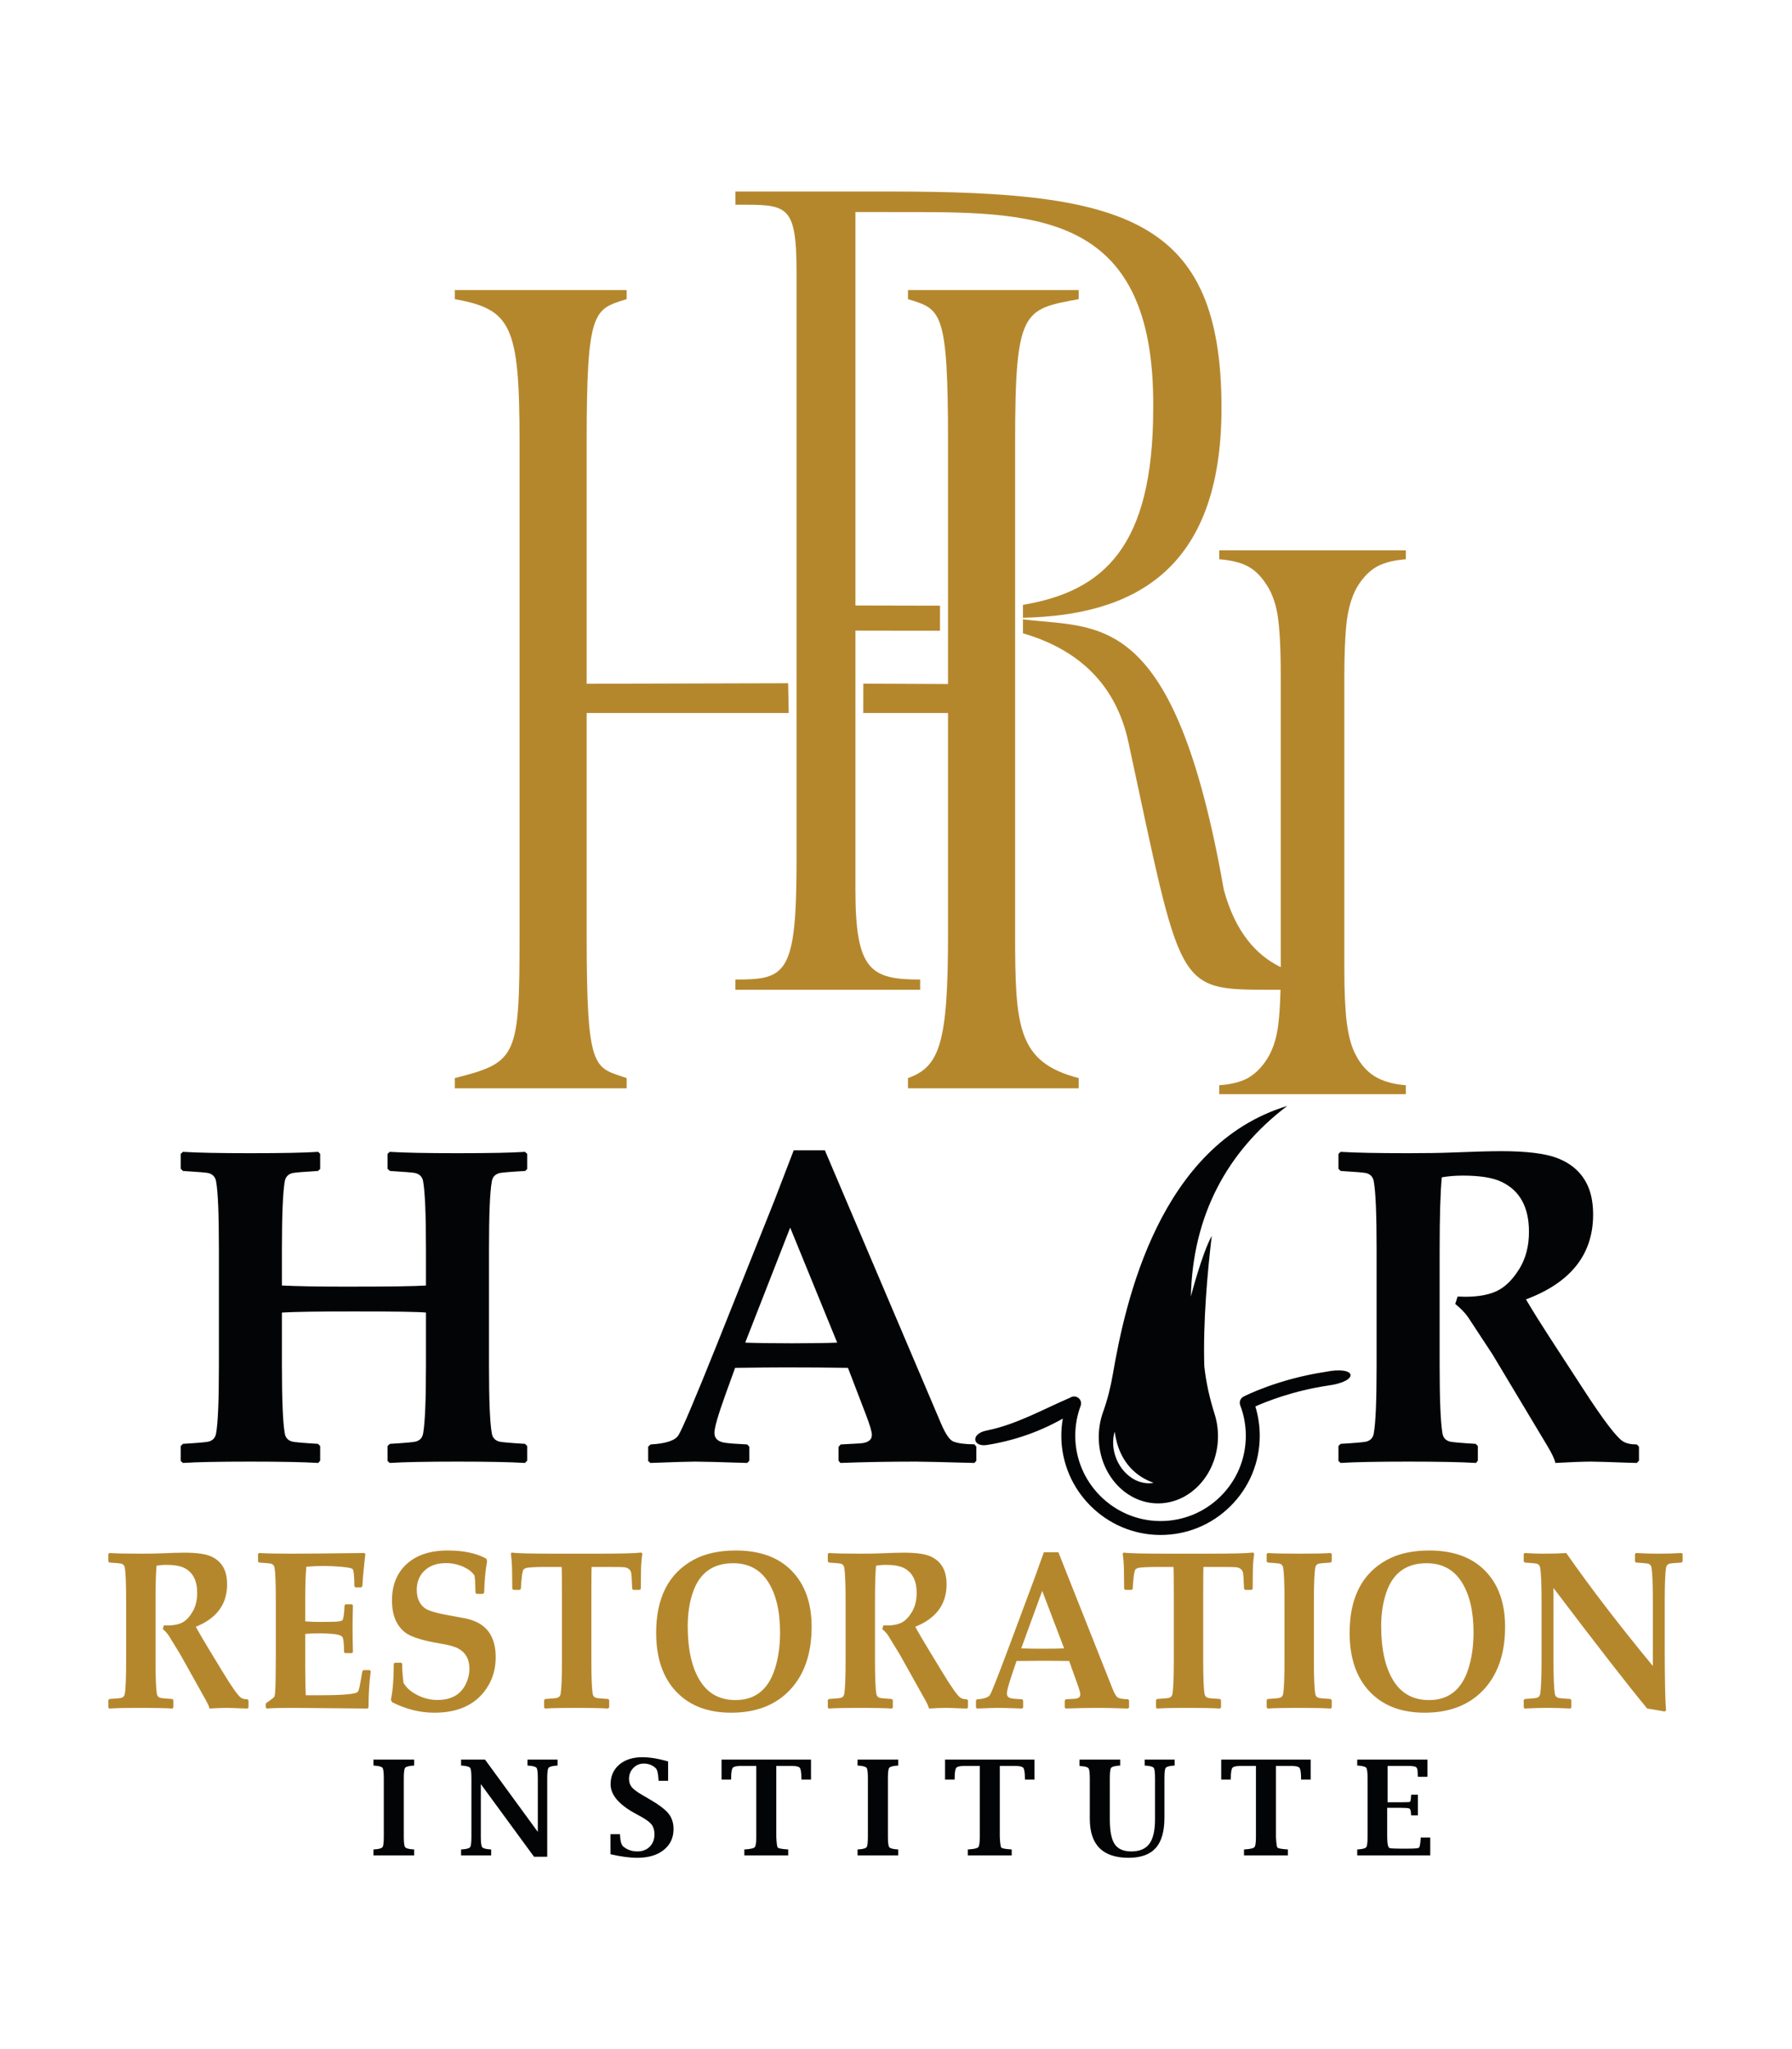
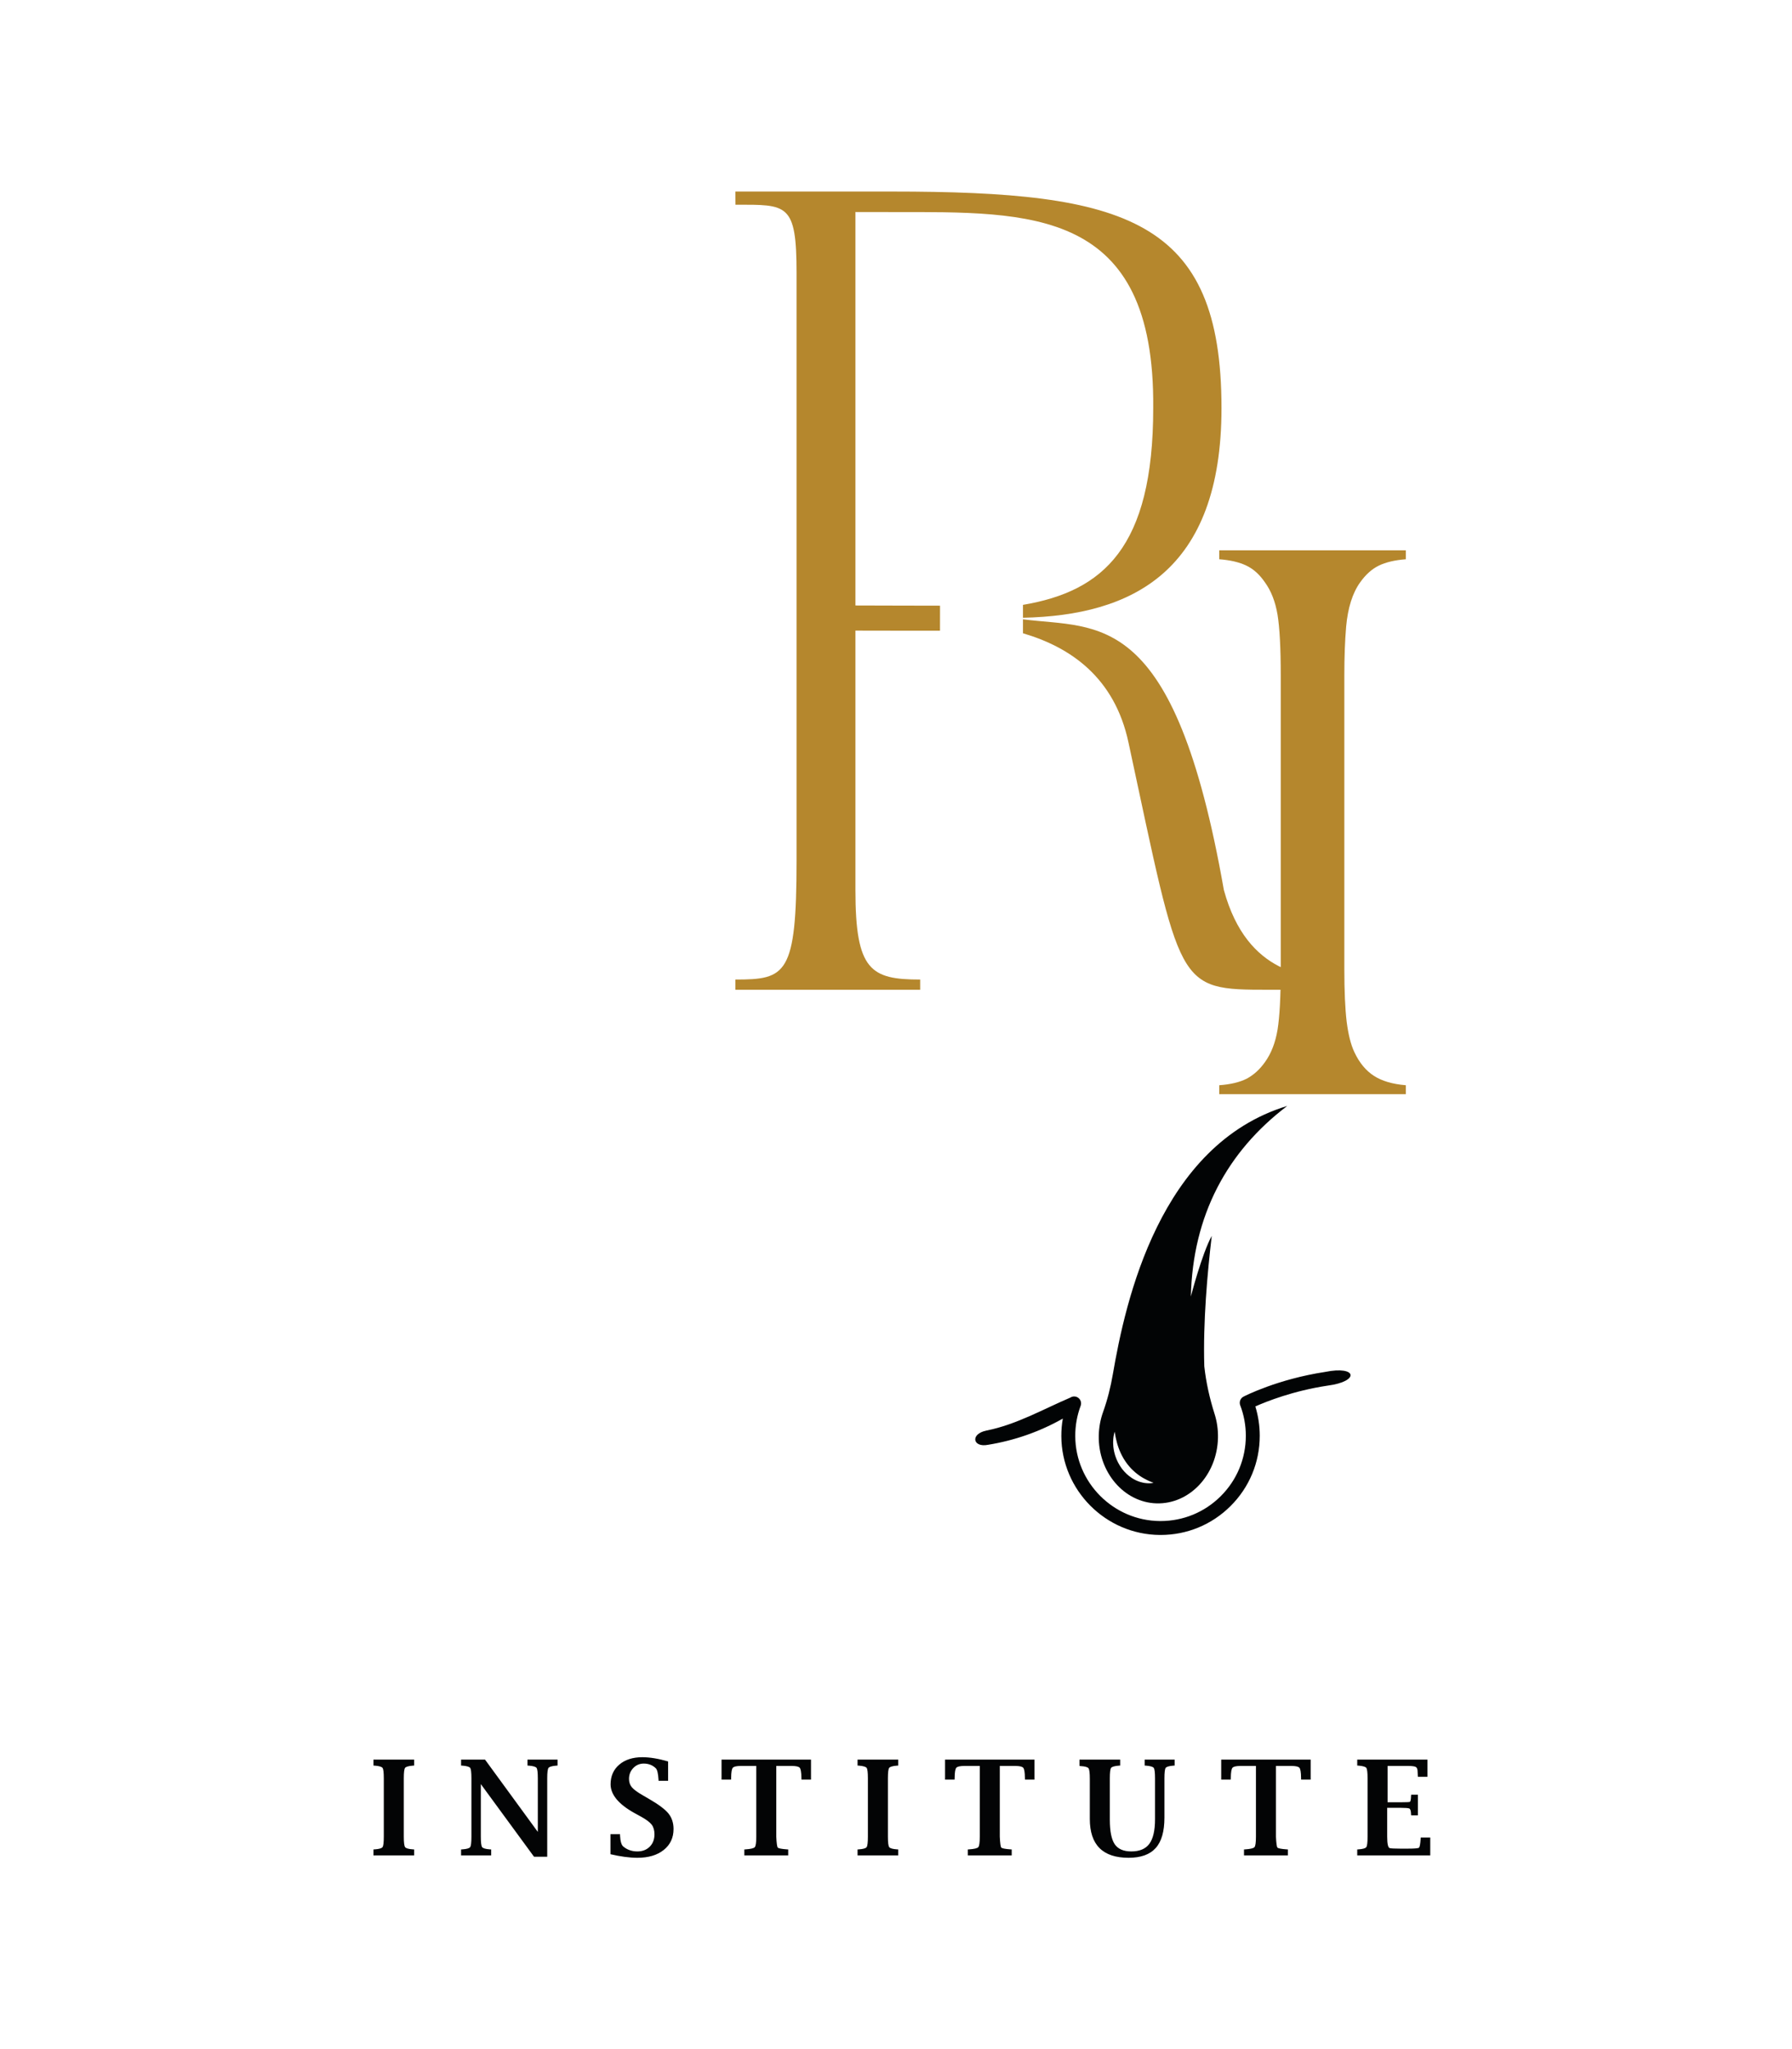
<svg xmlns="http://www.w3.org/2000/svg" xmlns:ns1="http://www.serif.com/" width="100%" height="100%" viewBox="0 0 612 700" version="1.1" xml:space="preserve" style="fill-rule:evenodd;clip-rule:evenodd;stroke-linejoin:round;stroke-miterlimit:2;">
  <g transform="matrix(1,0,0,1,0,-46.571)">
    <g id="Layer-1" ns1:id="Layer 1">
      <g>
        <g transform="matrix(1,0,0,1,559.74,440.266)">
-           <path d="M0,105.243L-0.742,106.011C-1.1,106.011 -2.047,105.985 -3.583,105.934C-10.442,105.678 -14.716,105.55 -16.405,105.55C-18.965,105.55 -23.009,105.704 -28.563,106.011C-28.768,104.808 -29.714,102.811 -31.404,99.996L-50.01,68.95L-58.328,56.282C-59.378,54.746 -60.862,53.21 -62.756,51.7L-61.937,49.166C-60.786,49.218 -59.941,49.243 -59.378,49.243C-54.49,49.243 -50.625,48.45 -47.835,46.914C-45.276,45.507 -42.921,43.075 -40.771,39.568C-38.647,36.062 -37.572,31.89 -37.572,27.053C-37.572,18.607 -40.72,12.9 -47.016,9.956C-50.01,8.549 -54.387,7.858 -60.12,7.858C-62.628,7.858 -65.034,8.037 -67.338,8.446C-67.824,13.335 -68.08,21.704 -68.08,33.503L-68.08,72.713C-68.08,84.614 -67.747,92.343 -67.107,95.952C-66.851,97.411 -66.007,98.332 -64.548,98.717C-63.806,98.921 -60.888,99.177 -55.769,99.484L-55.027,100.227L-55.027,105.243L-55.693,106.011C-60.709,105.704 -68.413,105.55 -78.804,105.55C-89.553,105.55 -97.257,105.704 -101.89,106.011L-102.632,105.32L-102.632,100.227L-101.89,99.484C-96.796,99.177 -93.879,98.921 -93.111,98.717C-91.677,98.332 -90.833,97.411 -90.577,95.952C-89.912,92.343 -89.605,84.614 -89.605,72.713L-89.605,33.042C-89.605,21.141 -89.912,13.386 -90.577,9.803C-90.833,8.344 -91.677,7.422 -93.111,7.013C-93.879,6.834 -96.796,6.578 -101.89,6.271L-102.632,5.529L-102.632,0.435L-101.89,-0.256C-97.001,0.052 -89.297,0.205 -78.804,0.205C-72.712,0.205 -67.747,0.128 -63.959,-0.025C-56.409,-0.333 -50.753,-0.486 -47.016,-0.486C-38.365,-0.486 -32.018,0.308 -27.974,1.843C-22.523,3.942 -18.862,7.499 -17.02,12.49C-16.124,14.947 -15.663,17.839 -15.663,21.192C-15.663,34.782 -23.316,44.431 -38.596,50.139C-36.113,54.336 -33.451,58.585 -30.661,62.885L-19.118,80.647C-12.311,91.141 -7.781,97.13 -5.554,98.588C-4.402,99.331 -2.79,99.689 -0.742,99.689L0,100.457L0,105.243ZM-273.83,64.907L-289.878,25.62L-305.234,64.907C-301.139,65.06 -295.815,65.137 -289.263,65.137C-282.916,65.137 -277.772,65.06 -273.83,64.907M-226.302,105.243L-226.967,106.011C-238.075,105.704 -244.755,105.55 -247.059,105.55C-256.247,105.55 -264.795,105.704 -272.704,106.011L-273.37,105.243L-273.37,100.534L-272.627,99.689L-266.101,99.331C-263.362,99.177 -261.98,98.205 -261.98,96.413C-261.98,95.364 -262.671,93.009 -264.079,89.349L-270.145,73.532C-277.055,73.429 -284.093,73.378 -291.311,73.378C-295.201,73.378 -300.985,73.429 -308.689,73.532L-311.991,82.669C-314.499,89.631 -315.753,93.982 -315.753,95.722C-315.753,97.616 -314.576,98.742 -312.221,99.1C-310.916,99.305 -308.382,99.51 -304.568,99.689L-303.826,100.457L-303.826,105.243L-304.568,106.011C-313.808,105.704 -319.771,105.55 -322.407,105.55C-324.455,105.55 -329.548,105.704 -337.636,106.011L-338.378,105.32L-338.378,100.457L-337.559,99.689C-332.415,99.407 -329.241,98.384 -328.089,96.618C-326.912,94.877 -322.484,84.461 -314.832,65.367L-295.278,16.406C-293.819,12.593 -291.618,6.885 -288.675,-0.768L-278.027,-0.768L-238.28,92.727C-236.744,96.285 -235.337,98.281 -234.083,98.717C-232.445,99.331 -230.064,99.638 -226.967,99.638L-226.302,100.457L-226.302,105.243ZM-379.687,105.243L-380.455,106.011C-385.394,105.704 -393.098,105.55 -403.54,105.55C-414.239,105.55 -421.943,105.704 -426.626,106.011L-427.394,105.32L-427.394,100.227L-426.575,99.484C-421.456,99.177 -418.539,98.921 -417.796,98.717C-416.337,98.332 -415.493,97.411 -415.237,95.952C-414.597,92.343 -414.264,84.614 -414.264,72.713L-414.264,54.643C-416.824,54.387 -424.911,54.26 -438.553,54.26C-451.145,54.26 -459.463,54.387 -463.456,54.643L-463.456,72.713C-463.456,84.614 -463.123,92.343 -462.483,95.952C-462.227,97.411 -461.383,98.332 -459.924,98.717C-459.182,98.921 -456.264,99.177 -451.145,99.484L-450.403,100.227L-450.403,105.243L-451.069,106.011C-456.085,105.704 -463.789,105.55 -474.18,105.55C-484.929,105.55 -492.633,105.704 -497.266,106.011L-498.008,105.32L-498.008,100.227L-497.266,99.484C-492.172,99.177 -489.255,98.921 -488.487,98.717C-487.054,98.332 -486.209,97.411 -485.953,95.952C-485.288,92.343 -484.981,84.614 -484.981,72.713L-484.981,33.042C-484.981,21.141 -485.288,13.386 -485.953,9.803C-486.209,8.344 -487.054,7.422 -488.487,7.013C-489.255,6.834 -492.172,6.578 -497.266,6.271L-498.008,5.529L-498.008,0.435L-497.266,-0.256C-492.48,0.052 -484.776,0.205 -474.18,0.205C-463.328,0.205 -455.624,0.052 -451.069,-0.256L-450.403,0.435L-450.403,5.605L-451.145,6.271C-456.264,6.578 -459.182,6.834 -459.924,7.013C-461.383,7.422 -462.227,8.344 -462.483,9.803C-463.123,13.386 -463.456,21.141 -463.456,33.042L-463.456,45.404C-458.158,45.66 -450.864,45.788 -441.548,45.788C-426.959,45.788 -417.873,45.66 -414.264,45.404L-414.264,33.042C-414.264,21.141 -414.597,13.386 -415.237,9.803C-415.493,8.344 -416.337,7.422 -417.796,7.013C-418.539,6.834 -421.456,6.578 -426.575,6.271L-427.394,5.529L-427.394,0.435L-426.626,-0.256C-421.789,0.052 -414.085,0.205 -403.54,0.205C-392.638,0.205 -384.934,0.052 -380.455,-0.256L-379.687,0.435L-379.687,5.605L-380.378,6.271C-385.574,6.578 -388.517,6.834 -389.208,7.013C-390.667,7.422 -391.511,8.344 -391.767,9.803C-392.433,13.386 -392.74,21.141 -392.74,33.042L-392.74,72.713C-392.74,84.614 -392.433,92.343 -391.767,95.952C-391.511,97.411 -390.667,98.332 -389.208,98.717C-388.465,98.921 -385.548,99.177 -380.455,99.484L-379.687,100.227L-379.687,105.243Z" style="fill:rgb(2,4,5);fill-rule:nonzero;" />
-         </g>
+           </g>
        <g transform="matrix(1,0,0,1,488.458,647.603)">
          <path d="M0,32.723L-24.939,32.723L-24.939,30.686L-24.516,30.664C-23.03,30.558 -22.14,30.309 -21.846,29.902C-21.552,29.502 -21.408,28.31 -21.408,26.341L-21.408,6.381C-21.408,4.413 -21.552,3.228 -21.838,2.829C-22.125,2.436 -23.023,2.18 -24.516,2.059L-24.939,2.036L-24.939,-0L-0.951,-0L-0.951,5.883L-4.209,5.883L-4.255,5.461C-4.3,4.707 -4.323,4.262 -4.323,4.126C-4.323,3.296 -4.519,2.768 -4.911,2.527C-5.303,2.293 -6.186,2.172 -7.559,2.172L-14.574,2.172L-14.574,14.574L-10.003,14.574C-8.253,14.574 -7.249,14.528 -6.993,14.445C-6.736,14.355 -6.593,13.676 -6.563,12.409L-6.518,11.994L-4.209,11.994L-4.209,19.054L-6.518,19.054L-6.563,18.655C-6.593,17.493 -6.797,16.844 -7.181,16.693C-7.566,16.55 -8.509,16.475 -10.003,16.475L-14.71,16.475L-14.71,26.311C-14.71,28.77 -14.423,30.075 -13.842,30.234C-13.412,30.354 -12.235,30.415 -10.312,30.415L-7.559,30.415C-5.363,30.415 -4.134,30.309 -3.862,30.098C-3.591,29.887 -3.395,28.861 -3.281,27.028L-3.259,26.613L0,26.613L0,32.723ZM-59.533,2.172L-64.828,2.172C-66.209,2.172 -67.099,2.361 -67.499,2.738C-67.891,3.115 -68.094,4.277 -68.11,6.215L-68.132,6.834L-71.391,6.834L-71.391,-0L-40.84,-0L-40.84,6.834L-44.099,6.834L-44.122,6.215C-44.137,4.277 -44.34,3.115 -44.733,2.738C-45.132,2.361 -46.015,2.172 -47.403,2.172L-52.698,2.172L-52.698,26.326C-52.593,28.529 -52.427,29.766 -52.193,30.045C-51.959,30.324 -50.903,30.528 -49.017,30.664L-48.625,30.686L-48.625,32.723L-63.606,32.723L-63.606,30.686L-63.206,30.664C-61.419,30.543 -60.355,30.294 -60.031,29.902C-59.699,29.517 -59.533,28.325 -59.533,26.341L-59.533,2.172ZM-119.797,-0L-105.902,-0L-105.902,2.036L-106.302,2.059C-107.811,2.18 -108.708,2.436 -109.003,2.829C-109.289,3.228 -109.433,4.413 -109.433,6.381L-109.433,20.54C-109.433,24.463 -108.875,27.246 -107.766,28.898C-106.649,30.543 -104.763,31.365 -102.1,31.365C-99.272,31.365 -97.212,30.498 -95.93,28.755C-94.64,27.013 -93.999,24.214 -93.999,20.359L-93.999,6.381C-93.999,4.413 -94.142,3.228 -94.429,2.829C-94.715,2.436 -95.613,2.18 -97.129,2.059L-97.529,2.036L-97.529,-0L-87.3,-0L-87.3,2.036L-87.7,2.059C-89.194,2.18 -90.084,2.436 -90.363,2.829C-90.642,3.228 -90.785,4.413 -90.785,6.381L-90.785,19.831C-90.785,24.531 -91.773,27.986 -93.757,30.196C-95.741,32.421 -98.834,33.538 -103.028,33.538C-111.854,33.538 -116.267,29.117 -116.267,20.276L-116.267,6.562C-116.267,4.578 -116.41,3.387 -116.704,2.972C-116.999,2.557 -117.889,2.308 -119.375,2.217L-119.797,2.172L-119.797,-0ZM-153.848,2.172L-159.144,2.172C-160.524,2.172 -161.414,2.361 -161.814,2.738C-162.206,3.115 -162.41,4.277 -162.425,6.215L-162.448,6.834L-165.707,6.834L-165.707,-0L-135.156,-0L-135.156,6.834L-138.414,6.834L-138.437,6.215C-138.452,4.277 -138.656,3.115 -139.048,2.738C-139.448,2.361 -140.331,2.172 -141.718,2.172L-147.014,2.172L-147.014,26.326C-146.908,28.529 -146.742,29.766 -146.508,30.045C-146.275,30.324 -145.219,30.528 -143.333,30.664L-142.94,30.686L-142.94,32.723L-157.922,32.723L-157.922,30.686L-157.522,30.664C-155.734,30.543 -154.67,30.294 -154.346,29.902C-154.014,29.517 -153.848,28.325 -153.848,26.341L-153.848,2.172ZM-181.691,32.723L-195.586,32.723L-195.586,30.686L-195.164,30.664C-193.677,30.558 -192.787,30.309 -192.493,29.902C-192.199,29.502 -192.056,28.31 -192.056,26.341L-192.056,6.381C-192.056,4.413 -192.199,3.228 -192.486,2.829C-192.772,2.436 -193.67,2.18 -195.164,2.059L-195.586,2.036L-195.586,-0L-181.691,-0L-181.691,2.036L-182.091,2.059C-183.599,2.18 -184.505,2.436 -184.791,2.829C-185.078,3.228 -185.221,4.413 -185.221,6.381L-185.221,26.341C-185.221,28.31 -185.071,29.502 -184.776,29.902C-184.482,30.309 -183.592,30.558 -182.091,30.664L-181.691,30.686L-181.691,32.723ZM-230.18,2.172L-235.476,2.172C-236.856,2.172 -237.746,2.361 -238.146,2.738C-238.538,3.115 -238.742,4.277 -238.757,6.215L-238.78,6.834L-242.039,6.834L-242.039,-0L-211.487,-0L-211.487,6.834L-214.746,6.834L-214.769,6.215C-214.784,4.277 -214.988,3.115 -215.38,2.738C-215.78,2.361 -216.662,2.172 -218.05,2.172L-223.346,2.172L-223.346,26.326C-223.24,28.529 -223.074,29.766 -222.84,30.045C-222.606,30.324 -221.551,30.528 -219.665,30.664L-219.272,30.686L-219.272,32.723L-234.254,32.723L-234.254,30.686L-233.854,30.664C-232.066,30.543 -231.002,30.294 -230.678,29.902C-230.346,29.517 -230.18,28.325 -230.18,26.341L-230.18,2.172ZM-279.974,32.316L-279.974,25.481L-276.716,25.481L-276.693,26.017C-276.587,27.956 -276.218,29.193 -275.569,29.721C-274.226,30.814 -272.642,31.365 -270.802,31.365C-269.059,31.365 -267.656,30.83 -266.57,29.751C-265.491,28.68 -264.948,27.269 -264.948,25.527C-264.948,24.161 -265.265,23.052 -265.898,22.215C-266.532,21.393 -267.746,20.473 -269.557,19.477L-271.744,18.277C-277.198,15.26 -279.929,11.971 -279.929,8.426C-279.929,5.642 -278.941,3.402 -276.964,1.712C-274.988,0.03 -272.363,-0.815 -269.089,-0.815C-266.524,-0.815 -263.59,-0.332 -260.286,0.633L-260.286,7.241L-263.545,7.241L-263.567,6.842C-263.688,4.767 -263.99,3.485 -264.473,2.979C-265.574,1.9 -266.947,1.357 -268.599,1.357C-270.009,1.357 -271.201,1.863 -272.174,2.874C-273.148,3.884 -273.638,5.122 -273.638,6.593C-273.638,7.717 -273.321,8.659 -272.68,9.436C-272.039,10.206 -270.817,11.111 -269.021,12.145L-266.819,13.427C-263.598,15.283 -261.387,16.935 -260.196,18.375C-259.019,19.831 -258.43,21.611 -258.43,23.701C-258.43,26.696 -259.547,29.08 -261.78,30.86C-264.012,32.648 -267.007,33.538 -270.779,33.538C-273.449,33.538 -276.512,33.13 -279.974,32.316M-306.082,33.176L-324.247,8.365L-324.247,26.341C-324.247,28.31 -324.096,29.502 -323.802,29.902C-323.507,30.309 -322.617,30.558 -321.116,30.664L-320.716,30.686L-320.716,32.723L-330.991,32.723L-330.991,30.686L-330.568,30.664C-329.082,30.558 -328.192,30.309 -327.898,29.902C-327.603,29.502 -327.46,28.31 -327.46,26.341L-327.46,6.381C-327.46,4.413 -327.603,3.228 -327.89,2.829C-328.177,2.436 -329.075,2.18 -330.568,2.059L-330.991,2.036L-330.991,-0L-322.813,-0L-304.785,24.697L-304.785,6.381C-304.785,4.413 -304.928,3.228 -305.215,2.829C-305.494,2.436 -306.391,2.18 -307.9,2.059L-308.315,2.036L-308.315,-0L-298.041,-0L-298.041,2.036L-298.441,2.059C-299.934,2.18 -300.832,2.436 -301.126,2.829C-301.42,3.228 -301.571,4.413 -301.571,6.381L-301.571,33.176L-306.082,33.176ZM-347.02,32.723L-360.915,32.723L-360.915,30.686L-360.493,30.664C-359.007,30.558 -358.117,30.309 -357.822,29.902C-357.528,29.502 -357.385,28.31 -357.385,26.341L-357.385,6.381C-357.385,4.413 -357.528,3.228 -357.815,2.829C-358.102,2.436 -358.999,2.18 -360.493,2.059L-360.915,2.036L-360.915,-0L-347.02,-0L-347.02,2.036L-347.42,2.059C-348.929,2.18 -349.834,2.436 -350.121,2.829C-350.407,3.228 -350.551,4.413 -350.551,6.381L-350.551,26.341C-350.551,28.31 -350.4,29.502 -350.106,29.902C-349.811,30.309 -348.921,30.558 -347.42,30.664L-347.02,30.686L-347.02,32.723Z" style="fill:rgb(3,4,5);fill-rule:nonzero;" />
        </g>
        <g transform="matrix(1,0,0,1,574.655,627.836)">
-           <path d="M0,-47.909L-0.394,-47.538C-2.77,-47.384 -4.13,-47.256 -4.477,-47.167C-5.157,-46.962 -5.551,-46.502 -5.67,-45.772C-5.968,-43.981 -6.124,-40.104 -6.124,-34.153L-6.124,-18.939C-6.124,-7.717 -5.968,-0.397 -5.67,2.994L-6.124,3.339C-8.762,2.866 -10.755,2.52 -12.104,2.329C-18.347,-5.196 -29.019,-18.926 -44.107,-38.837L-44.107,-14.319C-44.107,-8.369 -43.952,-4.505 -43.654,-2.7C-43.535,-1.971 -43.141,-1.51 -42.46,-1.319C-42.114,-1.216 -40.741,-1.088 -38.366,-0.935L-38.019,-0.564L-38.019,1.983L-38.366,2.329C-41.051,2.175 -43.546,2.098 -45.85,2.098C-48.536,2.098 -51.222,2.175 -53.931,2.329L-54.278,1.983L-54.278,-0.564L-53.931,-0.935C-51.556,-1.088 -50.183,-1.216 -49.837,-1.319C-49.157,-1.51 -48.763,-1.971 -48.656,-2.7C-48.345,-4.505 -48.19,-8.369 -48.19,-14.319L-48.19,-34.153C-48.19,-40.104 -48.345,-43.981 -48.656,-45.772C-48.763,-46.502 -49.157,-46.962 -49.837,-47.167C-50.183,-47.256 -51.556,-47.384 -53.931,-47.538L-54.278,-47.909L-54.278,-50.456L-53.931,-50.801C-51.711,-50.648 -49.61,-50.571 -47.605,-50.571C-44.454,-50.571 -41.839,-50.648 -39.762,-50.801C-31.371,-38.798 -21.51,-25.938 -10.182,-12.221L-10.182,-34.153C-10.182,-40.104 -10.337,-43.981 -10.636,-45.772C-10.755,-46.502 -11.149,-46.962 -11.818,-47.167C-12.176,-47.256 -13.537,-47.384 -15.912,-47.538L-16.27,-47.909L-16.27,-50.456L-15.912,-50.801C-13.31,-50.648 -10.827,-50.571 -8.463,-50.571C-5.455,-50.571 -2.758,-50.648 -0.358,-50.801L0,-50.456L0,-47.909ZM-71.419,-23.661C-71.419,-30.903 -72.768,-36.661 -75.49,-40.922C-78.212,-45.183 -82.186,-47.308 -87.427,-47.308C-94.362,-47.308 -98.946,-43.981 -101.214,-37.301C-102.372,-33.885 -102.957,-30.046 -102.957,-25.797C-102.957,-18.069 -101.632,-11.978 -98.97,-7.499C-96.224,-2.88 -92.106,-0.564 -86.627,-0.564C-79.978,-0.564 -75.514,-4.07 -73.234,-11.095C-72.016,-14.818 -71.419,-19.003 -71.419,-23.661M-60.64,-25.605C-60.64,-16.38 -63.147,-9.15 -68.16,-3.903C-73.031,1.202 -79.692,3.749 -88.131,3.749C-96.105,3.749 -102.36,1.343 -106.908,-3.468C-111.456,-8.28 -113.736,-14.972 -113.736,-23.545C-113.736,-35.561 -109.451,-43.891 -100.892,-48.511C-97,-50.609 -92.214,-51.658 -86.52,-51.658C-78.391,-51.658 -72.052,-49.381 -67.528,-44.8C-62.944,-40.155 -60.64,-33.756 -60.64,-25.605M-119.847,1.944L-120.17,2.329C-122.498,2.175 -126.103,2.098 -130.973,2.098C-135.819,2.098 -139.412,2.175 -141.74,2.329L-142.062,1.944L-142.062,-0.564L-141.704,-0.935C-139.329,-1.088 -137.968,-1.216 -137.622,-1.319C-136.942,-1.51 -136.547,-1.971 -136.428,-2.7C-136.13,-4.505 -135.975,-8.369 -135.975,-14.319L-135.975,-34.153C-135.975,-40.104 -136.13,-43.981 -136.428,-45.772C-136.547,-46.502 -136.942,-46.962 -137.622,-47.167C-137.968,-47.256 -139.329,-47.384 -141.704,-47.538L-142.062,-47.909L-142.062,-50.456L-141.704,-50.801C-139.472,-50.648 -135.879,-50.571 -130.937,-50.571C-126.019,-50.571 -122.438,-50.648 -120.206,-50.801L-119.847,-50.456L-119.847,-47.909L-120.206,-47.538C-122.581,-47.384 -123.942,-47.256 -124.288,-47.167C-124.969,-46.962 -125.363,-46.502 -125.482,-45.772C-125.78,-43.981 -125.936,-40.104 -125.936,-34.153L-125.936,-14.319C-125.936,-8.369 -125.78,-4.505 -125.482,-2.7C-125.363,-1.971 -124.969,-1.51 -124.288,-1.319C-123.942,-1.216 -122.581,-1.088 -120.206,-0.935L-119.847,-0.564L-119.847,1.944ZM-146.324,-50.571C-146.611,-48.728 -146.754,-46.809 -146.778,-44.838L-146.849,-38.581L-147.196,-38.197L-149.404,-38.197L-149.786,-38.542C-149.905,-41.741 -150.037,-43.61 -150.168,-44.16C-150.454,-45.158 -151.194,-45.746 -152.412,-45.926C-152.877,-46.002 -155.074,-46.041 -158.989,-46.041L-163.669,-46.041C-163.716,-45.158 -163.74,-41.69 -163.74,-35.612L-163.74,-14.319C-163.74,-8.369 -163.585,-4.505 -163.287,-2.7C-163.167,-1.971 -162.773,-1.51 -162.093,-1.319C-161.747,-1.216 -160.386,-1.088 -158.01,-0.935L-157.652,-0.564L-157.652,1.944L-158.01,2.329C-160.314,2.175 -163.907,2.098 -168.778,2.098C-173.767,2.098 -177.36,2.175 -179.545,2.329L-179.867,1.983L-179.867,-0.564L-179.509,-0.935C-177.133,-1.088 -175.773,-1.216 -175.426,-1.319C-174.746,-1.51 -174.352,-1.971 -174.233,-2.7C-173.934,-4.505 -173.779,-8.369 -173.779,-14.319L-173.779,-35.612C-173.779,-41.792 -173.815,-45.26 -173.887,-46.041L-178.888,-46.041C-183.054,-46.041 -185.49,-45.9 -186.194,-45.619C-186.564,-45.478 -186.826,-45.286 -186.958,-45.068C-187.173,-44.659 -187.352,-43.865 -187.483,-42.663C-187.65,-41.345 -187.758,-39.975 -187.805,-38.581L-188.151,-38.197L-190.36,-38.197L-190.742,-38.581L-190.813,-44.992C-190.837,-46.783 -190.968,-48.651 -191.231,-50.571L-190.909,-50.955C-189.536,-50.699 -184.522,-50.571 -175.88,-50.571L-161.711,-50.571C-153.737,-50.571 -148.723,-50.699 -146.67,-50.955L-146.324,-50.571ZM-211.238,-18.222L-218.722,-37.864L-225.884,-18.222C-223.974,-18.145 -221.492,-18.107 -218.436,-18.107C-215.475,-18.107 -213.076,-18.145 -211.238,-18.222M-189.07,1.944L-189.381,2.329C-194.562,2.175 -197.677,2.098 -198.752,2.098C-203.037,2.098 -207.024,2.175 -210.713,2.329L-211.023,1.944L-211.023,-0.41L-210.677,-0.832L-207.633,-1.011C-206.355,-1.088 -205.711,-1.574 -205.711,-2.47C-205.711,-2.995 -206.033,-4.172 -206.69,-6.002L-209.519,-13.91C-212.742,-13.961 -216.024,-13.987 -219.391,-13.987C-221.205,-13.987 -223.903,-13.961 -227.496,-13.91L-229.036,-9.342C-230.206,-5.861 -230.79,-3.686 -230.79,-2.815C-230.79,-1.869 -230.241,-1.306 -229.143,-1.127C-228.534,-1.024 -227.353,-0.922 -225.574,-0.832L-225.228,-0.448L-225.228,1.944L-225.574,2.329C-229.883,2.175 -232.664,2.098 -233.894,2.098C-234.849,2.098 -237.224,2.175 -240.997,2.329L-241.343,1.983L-241.343,-0.448L-240.961,-0.832C-238.562,-0.973 -237.081,-1.485 -236.544,-2.368C-235.995,-3.238 -233.93,-8.446 -230.361,-17.992L-221.241,-42.471C-220.56,-44.377 -219.534,-47.231 -218.161,-51.057L-213.195,-51.057L-194.657,-4.313C-193.941,-2.534 -193.284,-1.536 -192.7,-1.319C-191.936,-1.011 -190.825,-0.858 -189.381,-0.858L-189.07,-0.448L-189.07,1.944ZM-244.076,1.944L-244.422,2.329C-244.589,2.329 -245.031,2.316 -245.747,2.29C-248.946,2.162 -250.94,2.098 -251.728,2.098C-252.922,2.098 -254.807,2.175 -257.398,2.329C-257.493,1.727 -257.935,0.729 -258.723,-0.679L-267.401,-16.2L-271.281,-22.534C-271.77,-23.302 -272.463,-24.07 -273.346,-24.825L-272.964,-26.092C-272.427,-26.066 -272.033,-26.053 -271.77,-26.053C-269.49,-26.053 -267.688,-26.45 -266.386,-27.218C-265.193,-27.922 -264.094,-29.137 -263.092,-30.89C-262.101,-32.643 -261.6,-34.729 -261.6,-37.148C-261.6,-41.37 -263.068,-44.224 -266.004,-45.695C-267.401,-46.399 -269.443,-46.745 -272.116,-46.745C-273.286,-46.745 -274.408,-46.655 -275.482,-46.45C-275.709,-44.006 -275.829,-39.822 -275.829,-33.923L-275.829,-14.319C-275.829,-8.369 -275.674,-4.505 -275.375,-2.7C-275.256,-1.971 -274.862,-1.51 -274.181,-1.319C-273.835,-1.216 -272.474,-1.088 -270.087,-0.935L-269.741,-0.564L-269.741,1.944L-270.051,2.329C-272.391,2.175 -275.984,2.098 -280.83,2.098C-285.844,2.098 -289.437,2.175 -291.597,2.329L-291.944,1.983L-291.944,-0.564L-291.597,-0.935C-289.222,-1.088 -287.861,-1.216 -287.503,-1.319C-286.835,-1.51 -286.441,-1.971 -286.321,-2.7C-286.011,-4.505 -285.867,-8.369 -285.867,-14.319L-285.867,-34.153C-285.867,-40.104 -286.011,-43.981 -286.321,-45.772C-286.441,-46.502 -286.835,-46.962 -287.503,-47.167C-287.861,-47.256 -289.222,-47.384 -291.597,-47.538L-291.944,-47.909L-291.944,-50.456L-291.597,-50.801C-289.317,-50.648 -285.724,-50.571 -280.83,-50.571C-277.99,-50.571 -275.674,-50.609 -273.907,-50.686C-270.385,-50.839 -267.747,-50.916 -266.004,-50.916C-261.97,-50.916 -259.009,-50.519 -257.123,-49.752C-254.581,-48.702 -252.874,-46.924 -252.014,-44.429C-251.596,-43.2 -251.382,-41.754 -251.382,-40.078C-251.382,-33.283 -254.951,-28.459 -262.077,-25.605C-260.919,-23.507 -259.678,-21.383 -258.377,-19.233L-252.993,-10.352C-249.818,-5.106 -247.705,-2.112 -246.666,-1.383C-246.13,-1.011 -245.377,-0.832 -244.422,-0.832L-244.076,-0.448L-244.076,1.944ZM-308.25,-23.661C-308.25,-30.903 -309.598,-36.661 -312.32,-40.922C-315.042,-45.183 -319.017,-47.308 -324.257,-47.308C-331.193,-47.308 -335.776,-43.981 -338.044,-37.301C-339.202,-33.885 -339.787,-30.046 -339.787,-25.797C-339.787,-18.069 -338.462,-11.978 -335.8,-7.499C-333.055,-2.88 -328.937,-0.564 -323.458,-0.564C-316.809,-0.564 -312.344,-4.07 -310.064,-11.095C-308.846,-14.818 -308.25,-19.003 -308.25,-23.661M-297.47,-25.605C-297.47,-16.38 -299.977,-9.15 -304.991,-3.903C-309.861,1.202 -316.522,3.749 -324.962,3.749C-332.935,3.749 -339.19,1.343 -343.738,-3.468C-348.286,-8.28 -350.566,-14.972 -350.566,-23.545C-350.566,-35.561 -346.281,-43.891 -337.722,-48.511C-333.831,-50.609 -329.044,-51.658 -323.35,-51.658C-315.221,-51.658 -308.882,-49.381 -304.358,-44.8C-299.774,-40.155 -297.47,-33.756 -297.47,-25.605M-355.281,-50.571C-355.568,-48.728 -355.712,-46.809 -355.735,-44.838L-355.807,-38.581L-356.153,-38.197L-358.361,-38.197L-358.743,-38.542C-358.863,-41.741 -358.994,-43.61 -359.125,-44.16C-359.412,-45.158 -360.152,-45.746 -361.369,-45.926C-361.835,-46.002 -364.031,-46.041 -367.947,-46.041L-372.626,-46.041C-372.674,-45.158 -372.698,-41.69 -372.698,-35.612L-372.698,-14.319C-372.698,-8.369 -372.542,-4.505 -372.244,-2.7C-372.125,-1.971 -371.731,-1.51 -371.05,-1.319C-370.704,-1.216 -369.343,-1.088 -366.968,-0.935L-366.61,-0.564L-366.61,1.944L-366.968,2.329C-369.272,2.175 -372.865,2.098 -377.735,2.098C-382.725,2.098 -386.318,2.175 -388.502,2.329L-388.824,1.983L-388.824,-0.564L-388.466,-0.935C-386.091,-1.088 -384.73,-1.216 -384.384,-1.319C-383.704,-1.51 -383.31,-1.971 -383.19,-2.7C-382.892,-4.505 -382.737,-8.369 -382.737,-14.319L-382.737,-35.612C-382.737,-41.792 -382.772,-45.26 -382.844,-46.041L-387.846,-46.041C-392.012,-46.041 -394.447,-45.9 -395.151,-45.619C-395.521,-45.478 -395.784,-45.286 -395.915,-45.068C-396.13,-44.659 -396.309,-43.865 -396.44,-42.663C-396.607,-41.345 -396.715,-39.975 -396.763,-38.581L-397.109,-38.197L-399.317,-38.197L-399.699,-38.581L-399.771,-44.992C-399.794,-46.783 -399.926,-48.651 -400.189,-50.571L-399.866,-50.955C-398.494,-50.699 -393.48,-50.571 -384.838,-50.571L-370.668,-50.571C-362.694,-50.571 -357.681,-50.699 -355.628,-50.955L-355.281,-50.571ZM-405.357,-15.228C-405.357,-11.095 -406.456,-7.461 -408.652,-4.313C-410.562,-1.536 -413.069,0.524 -416.172,1.868C-419.013,3.122 -422.403,3.749 -426.343,3.749C-431.237,3.749 -436.047,2.546 -440.751,0.153L-441.168,-0.679C-440.524,-3.545 -440.189,-7.64 -440.189,-12.937L-439.843,-13.308L-437.611,-13.308L-437.289,-12.937L-437.289,-12.067C-437.289,-10.673 -437.145,-8.83 -436.871,-6.527C-436.035,-4.927 -434.531,-3.545 -432.359,-2.406C-430.103,-1.203 -427.739,-0.602 -425.292,-0.602C-420.684,-0.602 -417.486,-2.329 -415.719,-5.771C-414.8,-7.55 -414.346,-9.38 -414.346,-11.287C-414.346,-14.486 -415.599,-16.776 -418.094,-18.145C-419.324,-18.824 -421.317,-19.387 -424.075,-19.834C-430.294,-20.858 -434.388,-22.151 -436.346,-23.699C-439.306,-26.041 -440.787,-29.675 -440.787,-34.601C-440.787,-39.732 -439.175,-43.814 -435.964,-46.86C-432.562,-50.059 -427.823,-51.658 -421.759,-51.658C-416.304,-51.658 -411.899,-50.724 -408.544,-48.843L-408.306,-47.948C-408.855,-44.979 -409.201,-41.396 -409.309,-37.224L-409.702,-36.853L-411.899,-36.853L-412.257,-37.224C-412.317,-40.231 -412.436,-42.177 -412.603,-43.072C-413.319,-44.249 -414.585,-45.248 -416.375,-46.079C-418.285,-46.924 -420.279,-47.346 -422.356,-47.346C-425.483,-47.346 -427.954,-46.463 -429.769,-44.685C-431.476,-43.008 -432.323,-40.846 -432.323,-38.197C-432.323,-35.331 -431.356,-33.219 -429.422,-31.863C-428.169,-30.993 -425.197,-30.161 -420.506,-29.355C-420.016,-29.278 -418.655,-29.035 -416.411,-28.6C-415.038,-28.357 -413.773,-27.998 -412.603,-27.525C-410.252,-26.565 -408.473,-25.119 -407.291,-23.174C-406.002,-21.05 -405.357,-18.401 -405.357,-15.228M-448.032,-10.429C-448.546,-6.769 -448.796,-2.649 -448.796,1.944L-449.154,2.329L-474.568,2.098C-478.818,2.098 -481.814,2.175 -483.557,2.329L-483.915,1.944L-483.915,0.895L-483.736,0.447C-482.017,-0.73 -481.074,-1.459 -480.942,-1.766C-480.728,-2.24 -480.596,-3.903 -480.548,-6.744L-480.453,-15.151L-480.453,-34.153C-480.453,-40.104 -480.596,-43.981 -480.907,-45.772C-481.026,-46.502 -481.42,-46.962 -482.089,-47.167C-482.447,-47.256 -483.807,-47.384 -486.183,-47.538L-486.529,-47.909L-486.529,-50.456L-486.183,-50.801C-483.831,-50.648 -480.19,-50.571 -475.273,-50.571C-470.892,-50.571 -462.56,-50.648 -450.264,-50.801L-449.882,-50.494L-450.336,-46.335C-450.479,-45.017 -450.587,-43.891 -450.658,-42.97L-450.897,-39.476L-451.243,-39.067L-453.273,-39.067L-453.631,-39.438C-453.655,-42.842 -453.834,-44.774 -454.192,-45.248C-454.443,-45.606 -455.696,-45.875 -457.94,-46.079C-460.196,-46.271 -462.166,-46.373 -463.872,-46.373C-465.902,-46.373 -467.955,-46.284 -470.032,-46.118C-470.283,-43.494 -470.414,-39.848 -470.414,-35.202L-470.414,-27.448C-468.576,-27.32 -467.084,-27.256 -465.938,-27.256L-461.354,-27.295C-459.205,-27.32 -457.999,-27.499 -457.713,-27.858C-457.343,-28.305 -457.105,-29.995 -456.985,-32.912L-456.639,-33.296L-454.466,-33.296L-454.12,-32.912C-454.204,-30.122 -454.251,-27.551 -454.251,-25.234C-454.251,-22.701 -454.204,-19.949 -454.12,-16.942L-454.466,-16.61L-456.806,-16.61L-457.164,-16.981C-457.164,-19.86 -457.343,-21.562 -457.713,-22.099C-458.095,-22.637 -459.217,-22.995 -461.115,-23.174C-462.536,-23.289 -464.052,-23.353 -465.651,-23.353C-467.358,-23.353 -468.946,-23.289 -470.414,-23.174L-470.414,-11.734C-470.414,-8.459 -470.354,-5.285 -470.235,-2.214L-465.484,-2.214C-458.668,-2.214 -454.502,-2.496 -452.962,-3.071C-452.699,-3.174 -452.521,-3.315 -452.401,-3.494C-452.174,-3.839 -451.947,-4.581 -451.733,-5.733L-450.897,-10.391L-450.551,-10.8L-448.414,-10.8L-448.032,-10.429ZM-489.788,1.944L-490.134,2.329C-490.301,2.329 -490.743,2.316 -491.459,2.29C-494.658,2.162 -496.651,2.098 -497.44,2.098C-498.633,2.098 -500.519,2.175 -503.109,2.329C-503.205,1.727 -503.647,0.729 -504.435,-0.679L-513.113,-16.2L-516.992,-22.534C-517.482,-23.302 -518.174,-24.07 -519.057,-24.825L-518.675,-26.092C-518.138,-26.066 -517.744,-26.053 -517.482,-26.053C-515.202,-26.053 -513.399,-26.45 -512.098,-27.218C-510.904,-27.922 -509.806,-29.137 -508.804,-30.89C-507.813,-32.643 -507.311,-34.729 -507.311,-37.148C-507.311,-41.37 -508.78,-44.224 -511.716,-45.695C-513.113,-46.399 -515.154,-46.745 -517.828,-46.745C-518.998,-46.745 -520.12,-46.655 -521.194,-46.45C-521.421,-44.006 -521.54,-39.822 -521.54,-33.923L-521.54,-14.319C-521.54,-8.369 -521.385,-4.505 -521.086,-2.7C-520.967,-1.971 -520.573,-1.51 -519.893,-1.319C-519.547,-1.216 -518.186,-1.088 -515.799,-0.935L-515.453,-0.564L-515.453,1.944L-515.763,2.329C-518.102,2.175 -521.696,2.098 -526.542,2.098C-531.555,2.098 -535.149,2.175 -537.309,2.329L-537.655,1.983L-537.655,-0.564L-537.309,-0.935C-534.934,-1.088 -533.573,-1.216 -533.215,-1.319C-532.546,-1.51 -532.152,-1.971 -532.033,-2.7C-531.723,-4.505 -531.579,-8.369 -531.579,-14.319L-531.579,-34.153C-531.579,-40.104 -531.723,-43.981 -532.033,-45.772C-532.152,-46.502 -532.546,-46.962 -533.215,-47.167C-533.573,-47.256 -534.934,-47.384 -537.309,-47.538L-537.655,-47.909L-537.655,-50.456L-537.309,-50.801C-535.029,-50.648 -531.436,-50.571 -526.542,-50.571C-523.701,-50.571 -521.385,-50.609 -519.618,-50.686C-516.097,-50.839 -513.459,-50.916 -511.716,-50.916C-507.681,-50.916 -504.721,-50.519 -502.835,-49.752C-500.292,-48.702 -498.585,-46.924 -497.726,-44.429C-497.308,-43.2 -497.093,-41.754 -497.093,-40.078C-497.093,-33.283 -500.663,-28.459 -507.789,-25.605C-506.631,-23.507 -505.39,-21.383 -504.089,-19.233L-498.705,-10.352C-495.53,-5.106 -493.417,-2.112 -492.378,-1.383C-491.841,-1.011 -491.089,-0.832 -490.134,-0.832L-489.788,-0.448L-489.788,1.944Z" style="fill:rgb(181,135,45);fill-rule:nonzero;" />
-         </g>
+           </g>
        <g transform="matrix(1,0,0,1,200.354,198.32)">
-           <path d="M0,167.319L0,91.794L69.004,91.794L68.815,81.625L0,81.807L0,-0.762C0,-46.079 2.41,-46.079 13.668,-49.565L13.668,-52.664L-45.027,-52.664L-45.027,-49.565C-25.732,-46.079 -22.917,-40.652 -22.917,-0.762L-22.917,167.319C-22.917,209.526 -23.72,211.074 -45.027,216.497L-45.027,219.983L13.668,219.983L13.668,216.497C2.41,212.625 0,214.56 0,167.319" style="fill:rgb(181,135,45);fill-rule:nonzero;" />
-         </g>
+           </g>
        <g transform="matrix(1,0,0,1,346.681,198.32)">
-           <path d="M0,167.319L0,-0.762C0,-46.079 2.815,-46.079 21.711,-49.565L21.711,-52.664L-36.583,-52.664L-36.583,-49.565C-25.327,-46.079 -22.914,-46.079 -22.914,-0.762L-22.914,81.897L-51.838,81.763L-51.861,91.794L-22.914,91.794L-22.914,167.319C-22.914,204.49 -25.729,212.625 -36.583,216.497L-36.583,219.983L21.711,219.983L21.711,216.497C0.806,211.074 0,199.069 0,167.319" style="fill:rgb(181,135,45);fill-rule:nonzero;" />
-         </g>
+           </g>
        <g transform="matrix(1,0,0,1,417.968,288.118)">
          <path d="M0,62.442C-16.957,-34.082 -42.777,-26.689 -68.605,-30.004L-68.605,-25.236C-52.417,-20.485 -37.318,-10.181 -32.566,12.093C-14.475,96.137 -16.484,96.524 15.276,96.524L39.397,96.524L39.397,93.038C28.945,92.264 8.04,91.877 0,62.442" style="fill:rgb(181,135,45);fill-rule:nonzero;" />
        </g>
        <g transform="matrix(1,0,0,1,314.252,115.486)">
          <path d="M0,265.67C-16.886,265.67 -22.111,262.572 -22.111,235.074L-22.111,146.48C-12.508,146.48 -2.863,146.538 6.775,146.513L6.786,137.967C-4.076,137.994 -10.758,137.887 -22.111,137.899L-22.111,3.505L-9.293,3.524C37.745,3.524 80.194,1.914 79.594,70.479C79.594,118.151 62.493,133.05 35.111,137.69L35.111,142.095C72.213,141.285 102.909,126.509 102.909,70.479C102.909,5.807 70.346,-3.486 -9.649,-3.486L-63.108,-3.486L-63.071,1.012C-45.391,1.012 -42.213,0.386 -42.213,24.399L-42.213,225.004C-42.213,264.122 -45.831,265.67 -63.108,265.67L-63.108,269.156L0,269.156L0,265.67Z" style="fill:rgb(181,135,45);fill-rule:nonzero;" />
        </g>
        <g transform="matrix(1,0,0,1,480.117,420.321)">
          <path d="M0,-185.784L0,-182.72C-3.791,-182.442 -6.864,-181.699 -9.254,-180.538C-11.61,-179.378 -13.728,-177.474 -15.606,-174.828C-18.201,-171.207 -19.806,-166.147 -20.387,-159.694C-20.796,-154.866 -21.001,-149.342 -21.001,-143.075L-21.001,-42.709C-21.001,-35.142 -20.728,-29.2 -20.216,-24.836C-19.67,-20.519 -18.816,-16.991 -17.586,-14.391C-15.879,-10.724 -13.625,-8.031 -10.893,-6.267C-8.162,-4.503 -4.542,-3.435 0,-3.064L0,0L-63.721,0L-63.721,-3.064C-59.862,-3.343 -56.755,-4.085 -54.364,-5.292C-52.008,-6.546 -49.925,-8.403 -48.115,-10.956C-45.998,-13.881 -44.564,-17.548 -43.813,-22.005C-43.095,-26.461 -42.72,-33.332 -42.72,-42.709L-42.72,-143.075C-42.72,-152.453 -43.095,-159.323 -43.813,-163.78C-44.564,-168.236 -45.998,-171.904 -48.115,-174.828C-49.925,-177.474 -52.008,-179.378 -54.433,-180.538C-56.823,-181.699 -59.931,-182.442 -63.721,-182.72L-63.721,-185.784L0,-185.784Z" style="fill:rgb(181,135,45);fill-rule:nonzero;" />
        </g>
        <g transform="matrix(1,0,0,1,452.577,568.65)">
          <path d="M0,-53.468C-16.248,-50.998 -27.424,-45.271 -27.893,-45.027C-28.758,-44.577 -29.234,-43.673 -29.168,-42.754L-29.168,-42.748C-29.161,-42.709 -29.161,-42.669 -29.155,-42.636C-29.135,-42.438 -29.088,-42.246 -29.016,-42.055C-27.748,-38.739 -27.107,-35.238 -27.107,-31.658C-27.107,-23.838 -30.158,-16.5 -35.707,-10.991C-41.202,-5.529 -48.487,-2.53 -56.229,-2.53L-56.427,-2.53C-72.318,-2.636 -85.297,-15.648 -85.357,-31.539C-85.37,-35.099 -84.755,-38.574 -83.52,-41.876C-83.117,-42.94 -83.533,-44.109 -84.445,-44.703C-84.498,-44.736 -84.551,-44.762 -84.597,-44.789C-84.617,-44.802 -84.637,-44.816 -84.663,-44.822C-84.696,-44.842 -84.735,-44.862 -84.769,-44.875C-84.808,-44.895 -84.841,-44.908 -84.881,-44.928C-84.888,-44.928 -84.901,-44.934 -84.907,-44.934C-84.934,-44.947 -84.954,-44.947 -84.973,-44.961C-85.02,-44.974 -85.059,-44.987 -85.112,-45C-85.138,-45.007 -85.172,-45.014 -85.204,-45.02C-85.244,-45.033 -85.297,-45.047 -85.336,-45.053C-85.37,-45.06 -85.396,-45.06 -85.423,-45.066C-85.482,-45.073 -85.528,-45.08 -85.575,-45.08C-85.601,-45.08 -85.627,-45.086 -85.647,-45.086L-85.865,-45.086C-85.931,-45.08 -85.997,-45.073 -86.063,-45.066L-86.077,-45.066C-86.42,-45.014 -86.763,-44.895 -87.074,-44.683C-96.206,-40.777 -105.517,-35.456 -115.589,-33.463C-121.373,-32.319 -120.384,-27.509 -115.112,-28.58C-106.056,-30.054 -97.497,-33.059 -89.603,-37.53C-89.954,-35.562 -90.119,-33.554 -90.112,-31.52C-90.046,-13.039 -74.947,2.1 -56.466,2.225L-56.229,2.225C-47.219,2.225 -38.751,-1.262 -32.358,-7.616C-25.905,-14.023 -22.352,-22.563 -22.352,-31.658C-22.352,-35.08 -22.86,-38.442 -23.858,-41.678C-20.106,-43.349 -10.938,-47.021 0.872,-48.791C11.887,-50.232 10.887,-55.693 0,-53.468" style="fill:rgb(2,4,5);fill-rule:nonzero;" />
        </g>
        <g transform="matrix(1,0,0,1,380.065,468.814)">
          <path d="M0,47.113C-0.761,51.529 -1.842,55.877 -3.343,60.053C-4.242,62.552 -4.758,65.27 -4.817,68.113C-5.057,80.558 3.779,90.934 14.881,91.266C26.183,91.595 35.605,81.558 35.893,68.917C35.958,66.046 35.548,63.295 34.745,60.752C33.065,55.461 31.825,50.003 31.225,44.423C30.777,29.229 32.267,12.735 33.766,-0.103C30.363,6.136 26.639,20.604 26.639,20.604C27.269,-7.102 38.981,-28.88 59.546,-44.482C15.972,-31.24 4.256,22.279 0,47.113M13.615,84.3C13.53,84.312 13.421,84.33 13.299,84.341C13.238,84.353 13.171,84.358 13.099,84.37C13.026,84.375 12.953,84.38 12.868,84.385C12.71,84.396 12.528,84.399 12.334,84.408C12.134,84.403 11.928,84.392 11.704,84.387C11.468,84.382 11.239,84.343 10.978,84.317C10.852,84.307 10.719,84.277 10.586,84.254C10.453,84.224 10.321,84.201 10.182,84.171C9.904,84.117 9.628,84.029 9.326,83.948C9.176,83.904 9.032,83.847 8.881,83.796C8.731,83.745 8.581,83.687 8.425,83.623C8.275,83.559 8.119,83.494 7.963,83.423C7.807,83.351 7.657,83.273 7.495,83.195C7.345,83.117 7.184,83.032 7.028,82.94C6.873,82.849 6.717,82.75 6.562,82.659C5.947,82.258 5.327,81.79 4.745,81.255C4.169,80.712 3.62,80.11 3.119,79.461C2.625,78.798 2.187,78.096 1.803,77.368C1.42,76.64 1.109,75.887 0.854,75.134C0.798,74.95 0.741,74.758 0.685,74.574C0.622,74.389 0.578,74.198 0.534,74.014C0.49,73.83 0.439,73.645 0.407,73.461C0.369,73.277 0.331,73.1 0.304,72.923C0.272,72.739 0.246,72.562 0.225,72.391C0.205,72.214 0.179,72.044 0.158,71.874C0.136,71.527 0.107,71.201 0.102,70.889C0.099,70.732 0.097,70.576 0.094,70.427C0.098,70.277 0.089,70.128 0.104,69.986C0.123,69.694 0.123,69.429 0.153,69.172C0.183,68.921 0.207,68.685 0.236,68.468C0.277,68.252 0.312,68.056 0.346,67.873C0.36,67.785 0.374,67.704 0.388,67.623C0.408,67.549 0.428,67.474 0.448,67.407C0.481,67.278 0.514,67.164 0.534,67.069C0.593,66.887 0.619,66.786 0.619,66.786C0.619,66.786 0.641,66.888 0.667,67.079C0.706,67.263 0.736,67.549 0.806,67.89C0.833,68.06 0.871,68.251 0.903,68.455C0.953,68.653 0.996,68.879 1.039,69.11C1.144,69.574 1.266,70.086 1.417,70.639C1.495,70.912 1.58,71.199 1.67,71.486C1.773,71.774 1.851,72.074 1.971,72.369C2.188,72.971 2.447,73.581 2.73,74.198C3.025,74.808 3.351,75.427 3.706,76.032C4.075,76.63 4.461,77.209 4.885,77.775C5.315,78.328 5.763,78.86 6.231,79.359C6.705,79.845 7.197,80.303 7.69,80.728C8.19,81.14 8.684,81.524 9.18,81.861C9.418,82.036 9.67,82.177 9.908,82.339C10.147,82.479 10.387,82.62 10.614,82.747C11.075,83.009 11.513,83.222 11.902,83.414C12.1,83.5 12.286,83.585 12.454,83.664C12.634,83.742 12.796,83.807 12.94,83.871C13.228,84 13.469,84.073 13.631,84.145C13.793,84.216 13.877,84.251 13.877,84.251C13.877,84.251 13.786,84.27 13.615,84.3" style="fill:rgb(2,4,5);fill-rule:nonzero;" />
        </g>
      </g>
    </g>
  </g>
</svg>